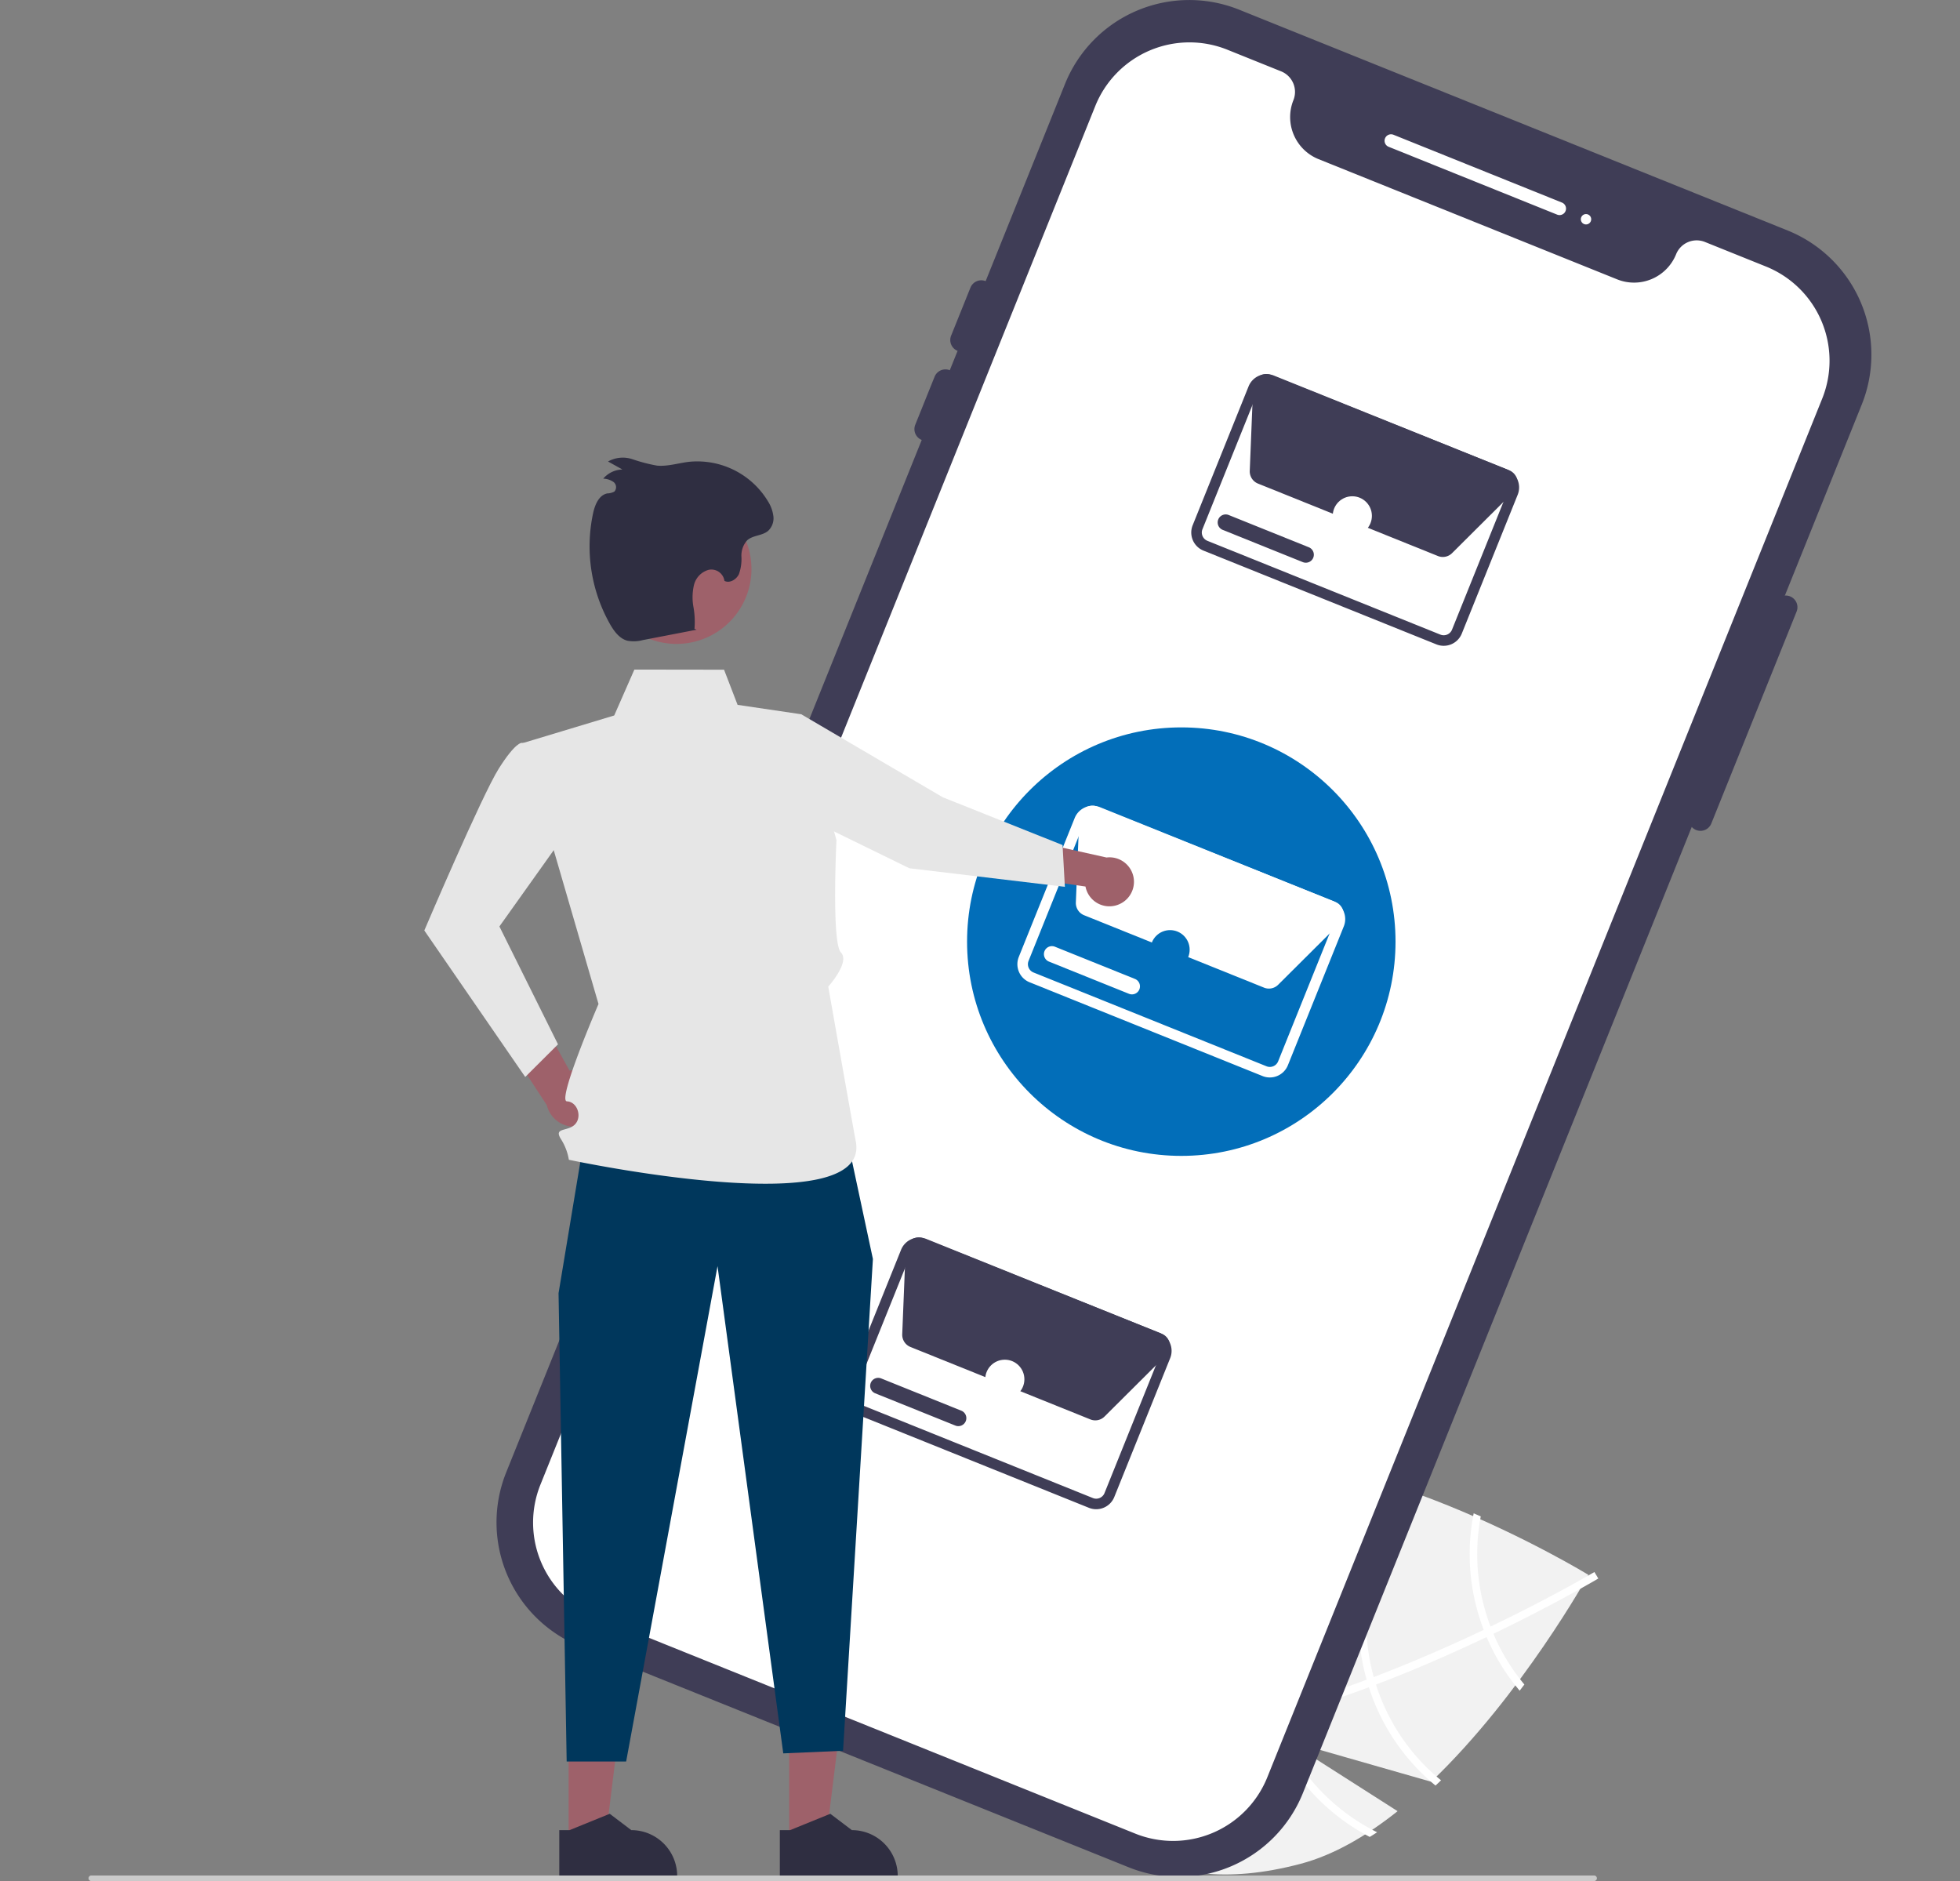
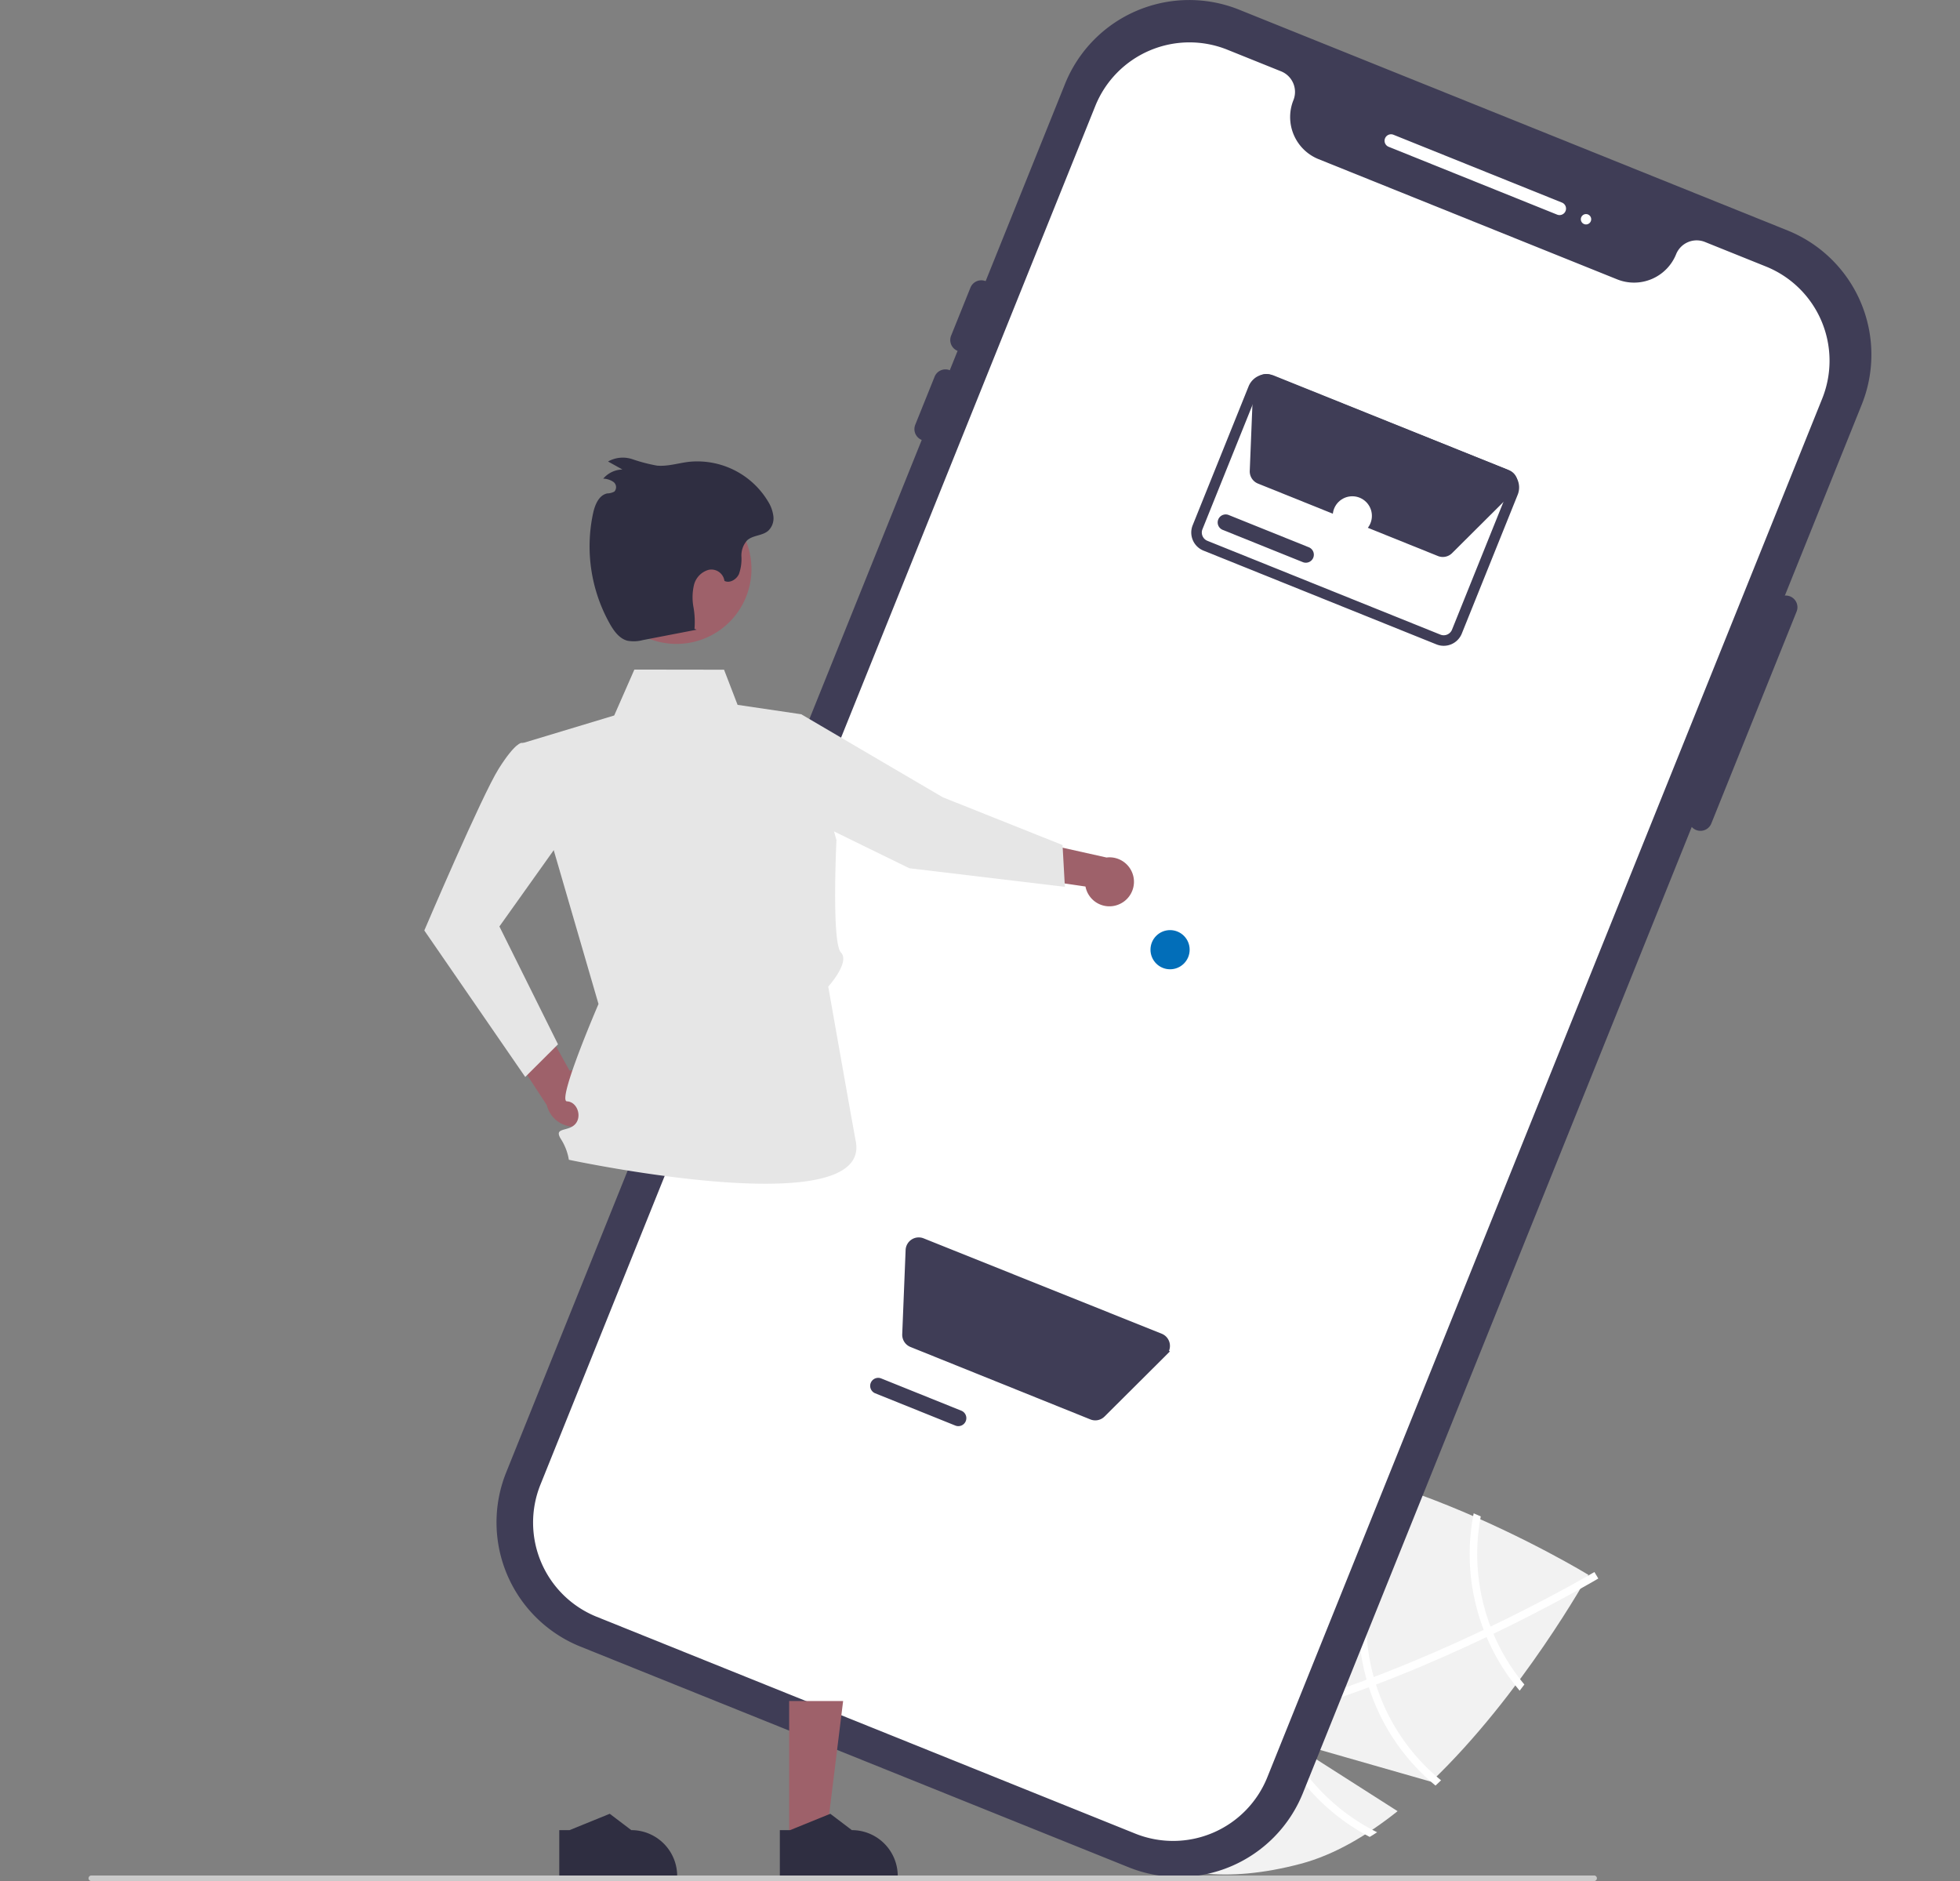
<svg xmlns="http://www.w3.org/2000/svg" width="421" height="404" viewBox="0 0 421 404">
  <rect x="0" y="0" width="421" height="404" fill="#808080" stroke="none" />
  <defs>
    <clipPath id="clip-path">
      <rect id="Rectangle_290" data-name="Rectangle 290" width="421" height="404" transform="translate(0 0)" fill="#fff" />
    </clipPath>
  </defs>
  <g id="_6_Illustration" data-name="#6 Illustration" transform="translate(0 0)" clip-path="url(#clip-path)">
    <g id="Group_150" data-name="Group 150" transform="translate(19.023 -0.001)">
      <path id="Path_1691" data-name="Path 1691" d="M701.783,749l-23.828-15.209,31.037,8.886c19.5-18.628,33.782-44.435,33.782-44.435s-52.223-31.889-84.392-23.379-38.342,30.6-32.1,54.2,22.531,39.743,54.7,31.233C688.141,758.393,695.174,754.265,701.783,749Z" transform="translate(-420.608 -360.002)" fill="#f2f2f2" />
      <path id="Path_1692" data-name="Path 1692" d="M679.588,753.233l-1.586.419c-18.456,4.781-33.659,5.477-45.4,2.056-.172-.047-.338-.1-.51-.151l.235-.793.236-.759c12.725,3.874,28.814,2.179,44.913-1.987.52-.129,1.048-.26,1.572-.407,6.8-1.824,13.574-4.061,20.085-6.5.506-.184,1.017-.378,1.528-.572,8.578-3.26,16.656-6.825,23.618-10.128.493-.231.984-.47,1.468-.707,11.762-5.639,20.1-10.423,21.937-11.5.227-.127.35-.2.379-.218l.409.69.01.006.411.7c-.029.016-.441.268-1.215.708-2.886,1.662-10.747,6.077-21.312,11.164-.477.227-.969.466-1.462.7-5.647,2.687-12,5.534-18.742,8.242q-2.538,1.024-5.025,1.959c-.509.2-1.021.4-1.526.58Q689.056,750.687,679.588,753.233Z" transform="translate(-424.611 -384.354)" fill="#fff" />
      <path id="Path_1693" data-name="Path 1693" d="M816.011,722.574c-.21-.507-.422-1.022-.62-1.549a44.8,44.8,0,0,1-1.4-4.367,43.573,43.573,0,0,1-.7-19.3l-1.52-.665a45.188,45.188,0,0,0,.654,20.379,46.359,46.359,0,0,0,1.5,4.659c.2.519.408,1.034.626,1.54a44.814,44.814,0,0,0,7.1,11.517q.514-.678,1.01-1.325A43.422,43.422,0,0,1,816.011,722.574Z" transform="translate(-514.253 -371.672)" fill="#fff" />
      <path id="Path_1694" data-name="Path 1694" d="M766.833,727.984q-.262-.8-.477-1.612c-.052-.163-.1-.336-.141-.5a43.8,43.8,0,0,1,8.962-39.562c-.546-.191-1.092-.383-1.644-.564a45.432,45.432,0,0,0-8.887,40.541c.058.22.116.44.182.657.153.547.312,1.085.479,1.62a45.191,45.191,0,0,0,14.32,21.115c.4-.374.793-.747,1.188-1.129A43.5,43.5,0,0,1,766.833,727.984Z" transform="translate(-490.304 -366.183)" fill="#fff" />
      <path id="Path_1695" data-name="Path 1695" d="M723.192,731.653c-.192-.537-.369-1.078-.538-1.621-.179-.582-.351-1.167-.506-1.756a43.923,43.923,0,0,1,19.783-48.79c-.729-.185-1.451-.372-2.176-.542a45.532,45.532,0,0,0-19.177,49.747c.156.589.319,1.175.5,1.748.163.553.34,1.094.524,1.633a45.4,45.4,0,0,0,21.8,25.226c.537-.318,1.06-.658,1.591-1A43.781,43.781,0,0,1,723.192,731.653Z" transform="translate(-468.215 -362.774)" fill="#fff" />
      <path id="Path_1696" data-name="Path 1696" d="M527.564,446,409.729,398.571a28.756,28.756,0,0,1-15.92-37.371L513.867,62.933a28.756,28.756,0,0,1,37.371-15.92L669.073,94.444a28.756,28.756,0,0,1,15.92,37.371L564.935,430.081A28.756,28.756,0,0,1,527.564,446Z" transform="translate(-304.115 -44.938)" fill="#3f3d56" />
      <path id="Path_1697" data-name="Path 1697" d="M672.32,111.33,659.2,106.05a4.764,4.764,0,0,0-6.192,2.638,9.74,9.74,0,0,1-12.66,5.393L576.2,88.26a9.74,9.74,0,0,1-5.393-12.66,4.764,4.764,0,0,0-2.638-6.192l-11.565-4.655a21.813,21.813,0,0,0-28.344,12.075l-119.2,296.147a21.813,21.813,0,0,0,12.075,28.344L536.847,447.9a21.813,21.813,0,0,0,28.344-12.075L684.4,139.674A21.813,21.813,0,0,0,672.32,111.33Z" transform="translate(-312.011 -54.082)" fill="#fff" />
      <path id="Path_1698" data-name="Path 1698" d="M811.318,120.027l-36.19-14.567a1.393,1.393,0,0,1,1.041-2.585l36.19,14.567a1.393,1.393,0,1,1-1.041,2.585Z" transform="translate(-495.878 -73.932)" fill="#fff" />
      <circle id="Ellipse_283" data-name="Ellipse 283" cx="1.115" cy="1.115" r="1.115" transform="translate(320.532 45.977)" fill="#fff" />
      <path id="Path_1699" data-name="Path 1699" d="M906.864,351.81a2.511,2.511,0,0,1-1.39-3.263l18.313-45.5a2.508,2.508,0,1,1,4.653,1.873l-18.313,45.5A2.511,2.511,0,0,1,906.864,351.81Z" transform="translate(-561.57 -173.546)" fill="#3f3d56" />
      <path id="Path_1700" data-name="Path 1700" d="M588.761,180.8a2.511,2.511,0,0,1-1.39-3.263l4.162-10.34a2.508,2.508,0,0,1,4.653,1.873l-4.162,10.34a2.511,2.511,0,0,1-3.263,1.39Z" transform="translate(-402.1 -105.442)" fill="#3f3d56" />
      <path id="Path_1701" data-name="Path 1701" d="M573.32,219.163a2.511,2.511,0,0,1-1.39-3.263l4.162-10.34a2.508,2.508,0,0,1,4.653,1.873l-4.162,10.34a2.511,2.511,0,0,1-3.263,1.39Z" transform="translate(-394.359 -124.672)" fill="#3f3d56" />
      <path id="Path_1702" data-name="Path 1702" d="M743.666,264.125l-50.058-20.149a4.187,4.187,0,0,1-2.315-5.433L703.307,208.7a4.187,4.187,0,0,1,5.433-2.315L758.8,226.529a4.187,4.187,0,0,1,2.316,5.433L749.1,261.809A4.188,4.188,0,0,1,743.666,264.125ZM707.9,208.48a1.92,1.92,0,0,0-2.49,1.062l-12.013,29.845a1.92,1.92,0,0,0,1.062,2.49l50.054,20.148A1.921,1.921,0,0,0,747,260.963l12.013-29.844a1.92,1.92,0,0,0-1.062-2.49Z" transform="translate(-454.138 -125.721)" fill="#3f3d56" />
      <path id="Path_1703" data-name="Path 1703" d="M756.588,245.1h0l-38.641-15.554a2.83,2.83,0,0,1-1.765-2.728l.729-18.1a2.82,2.82,0,0,1,3.867-2.5l51.138,20.483a2.82,2.82,0,0,1,1.575,3.65l.168.168-1.6,1.6h0l-12.423,12.37A2.813,2.813,0,0,1,756.588,245.1Z" transform="translate(-466.763 -125.685)" fill="#3f3d56" />
      <path id="Path_1704" data-name="Path 1704" d="M720.665,276.74l-17.186-6.918a1.721,1.721,0,1,1,1.285-3.193l17.186,6.918a1.721,1.721,0,1,1-1.285,3.193Z" transform="translate(-459.857 -156.012)" fill="#3f3d56" />
      <circle id="Ellipse_284" data-name="Ellipse 284" cx="4.207" cy="4.207" r="4.207" transform="translate(267.241 106.588)" fill="#fff" />
-       <path id="Path_1705" data-name="Path 1705" d="M593.985,635.985l-50.058-20.149a4.187,4.187,0,0,1-2.315-5.433l12.014-29.847a4.187,4.187,0,0,1,5.433-2.315l50.057,20.149a4.187,4.187,0,0,1,2.316,5.433l-12.014,29.847A4.188,4.188,0,0,1,593.985,635.985Zm-35.77-55.645a1.92,1.92,0,0,0-2.49,1.062l-12.013,29.845a1.92,1.92,0,0,0,1.062,2.49l50.054,20.148a1.921,1.921,0,0,0,2.492-1.062l12.013-29.844a1.92,1.92,0,0,0-1.062-2.49Z" transform="translate(-379.101 -312.14)" fill="#3f3d56" />
      <path id="Path_1706" data-name="Path 1706" d="M606.907,616.957h0L568.263,601.4a2.83,2.83,0,0,1-1.765-2.728l.729-18.1a2.82,2.82,0,0,1,3.867-2.5l51.138,20.483a2.82,2.82,0,0,1,1.575,3.65l.167.168-1.6,1.6h0l-12.423,12.369A2.813,2.813,0,0,1,606.907,616.957Z" transform="translate(-391.726 -312.104)" fill="#3f3d56" />
      <path id="Path_1707" data-name="Path 1707" d="M570.984,648.6,553.8,641.683a1.721,1.721,0,1,1,1.285-3.193l17.186,6.918a1.721,1.721,0,1,1-1.285,3.193Z" transform="translate(-384.82 -342.431)" fill="#3f3d56" />
-       <circle id="Ellipse_285" data-name="Ellipse 285" cx="4.207" cy="4.207" r="4.207" transform="translate(192.598 292.029)" fill="#fff" />
-       <circle id="Ellipse_286" data-name="Ellipse 286" cx="46.015" cy="46.015" r="46.015" transform="translate(188.7 156.226)" fill="#026eb9" />
      <path id="Path_1708" data-name="Path 1708" d="M668.77,450.033l-50.058-20.149a4.187,4.187,0,0,1-2.315-5.433L628.411,394.6a4.187,4.187,0,0,1,5.433-2.315L683.9,412.437a4.187,4.187,0,0,1,2.316,5.433L674.2,447.717a4.188,4.188,0,0,1-5.433,2.316ZM633,394.388a1.92,1.92,0,0,0-2.49,1.062L618.5,425.294a1.92,1.92,0,0,0,1.062,2.49l50.054,20.148a1.921,1.921,0,0,0,2.492-1.062l12.013-29.844a1.92,1.92,0,0,0-1.062-2.49Z" transform="translate(-416.592 -218.919)" fill="#fff" />
      <path id="Path_1709" data-name="Path 1709" d="M681.692,431h0L643.048,415.45a2.83,2.83,0,0,1-1.765-2.728l.729-18.1a2.82,2.82,0,0,1,3.867-2.5L697.018,412.6a2.82,2.82,0,0,1,1.575,3.65l.167.168-1.6,1.6h0l-12.423,12.369a2.814,2.814,0,0,1-3.041.618Z" transform="translate(-429.217 -218.884)" fill="#fff" />
      <path id="Path_1710" data-name="Path 1710" d="M645.769,462.648l-17.186-6.918a1.721,1.721,0,0,1,1.285-3.193l17.186,6.918a1.721,1.721,0,1,1-1.285,3.193Z" transform="translate(-422.31 -249.21)" fill="#fff" />
      <path id="Path_1711" data-name="Path 1711" d="M414.667,493.212a6.021,6.021,0,0,0-7.049-5.964l-10.361-18.722-5.158,9.851,10.63,16.269a6.054,6.054,0,0,0,11.938-1.434Z" transform="translate(-304.299 -257.289)" fill="#9e616a" />
      <path id="Path_1712" data-name="Path 1712" d="M392.207,365.632l-10.654-.747s-1.312-.179-4.922,5.545-15.981,34.747-15.981,34.747l21.675,31.46,7.04-7.008-12.586-25.315,12.064-16.943Z" transform="translate(-288.532 -205.331)" fill="#e6e6e6" />
      <path id="Path_1713" data-name="Path 1713" d="M633.956,420.7a5.228,5.228,0,0,1-7-3.908l-18.379-2.706,6.432-7.2,16.467,3.673a5.256,5.256,0,0,1,2.479,10.14Z" transform="translate(-412.822 -226.388)" fill="#9e616a" />
      <path id="Path_1714" data-name="Path 1714" d="M301.765,762.9h7.854l3.736-30.293H301.764Z" transform="translate(-151.279 -367.269)" fill="#9e616a" />
      <path id="Path_1715" data-name="Path 1715" d="M513.784,829.614h2.211l8.63-3.51,4.626,3.509h0a9.857,9.857,0,0,1,9.857,9.856v.321H513.784Z" transform="translate(-365.301 -436.548)" fill="#2f2e41" />
-       <path id="Path_1716" data-name="Path 1716" d="M206.765,762.9h7.854l3.736-30.293H206.764Z" transform="translate(-103.654 -367.269)" fill="#9e616a" />
      <path id="Path_1717" data-name="Path 1717" d="M418.784,829.614h2.211l8.63-3.51,4.626,3.509h0a9.857,9.857,0,0,1,9.857,9.856v.321H418.784Z" transform="translate(-317.676 -436.548)" fill="#2f2e41" />
-       <path id="Path_1718" data-name="Path 1718" d="M207.623,491.184l-5.191,31.29,1.745,100.581h12.776l19.628-106.393L250.7,621.306l12.846-.556,6.411-105.627-5.76-26.962Z" transform="translate(-101.482 -244.725)" fill="#00375c" />
      <path id="Path_1719" data-name="Path 1719" d="M462.831,342.919,449.157,340.9l-2.907-7.549-19.264-.027-4.328,9.856-19.686,5.943,16.31,56.026s-8.988,20.821-6.778,20.91,3.3,3.25,1.758,4.911-4.636.6-3.089,3.128a11.781,11.781,0,0,1,1.743,4.506s65.228,13.926,61.615-4.031c-.449-2.232-5.9-33.159-5.9-33.159s4.746-5.251,2.718-7.338-.957-24.129-.957-24.129Z" transform="translate(-309.749 -189.513)" fill="#e6e6e6" />
      <path id="Path_1720" data-name="Path 1720" d="M302.483,310.076l2.238-2.448,30.4,17.828,25.727,10.26.5,8.976L327.94,340.7,304.292,329.14Z" transform="translate(-151.639 -154.221)" fill="#e6e6e6" />
      <path id="Path_1721" data-name="Path 1721" d="M469.192,273.783a16.1,16.1,0,0,1-16.1,16.1,16.524,16.524,0,0,1-3.764-.44,16.1,16.1,0,1,1,19.859-15.655Z" transform="translate(-326.802 -151.588)" fill="#9e616a" />
      <path id="Path_1722" data-name="Path 1722" d="M454.822,279.011l-11.56,2.23a7.488,7.488,0,0,1-3.3.137c-1.72-.453-2.872-2.04-3.752-3.585a33.948,33.948,0,0,1-3.613-23.842c.395-1.793,1.239-3.847,3.038-4.212a3.362,3.362,0,0,0,1.527-.4,1.405,1.405,0,0,0-.19-2.055,4.068,4.068,0,0,0-2.207-.717,5.579,5.579,0,0,1,4.126-1.962l-3.092-1.718a6.458,6.458,0,0,1,5.247-.492,35.1,35.1,0,0,0,5.253,1.372c2.266.212,4.5-.516,6.761-.8a17.724,17.724,0,0,1,17.122,8.522,7.7,7.7,0,0,1,1.137,3.205,3.686,3.686,0,0,1-1.151,3.1c-1.266,1.065-3.26.908-4.486,2.018a4.894,4.894,0,0,0-1.234,3.511,9.608,9.608,0,0,1-.539,3.757c-.546,1.152-1.97,2.018-3.109,1.446a2.834,2.834,0,0,0-3.414-2.369,4.492,4.492,0,0,0-3.13,3.246,11.648,11.648,0,0,0-.119,4.7,18.2,18.2,0,0,1,.228,4.716" transform="translate(-324.216 -143.765)" fill="#2f2e41" />
      <circle id="Ellipse_287" data-name="Ellipse 287" cx="4.207" cy="4.207" r="4.207" transform="translate(228.096 199.765)" fill="#026eb9" />
      <path id="Path_1723" data-name="Path 1723" d="M539.425,853.874h-322.8a.594.594,0,0,1,0-1.188h322.8a.594.594,0,1,1,0,1.188Z" transform="translate(-216.035 -449.874)" fill="#cacaca" />
    </g>
  </g>
</svg>